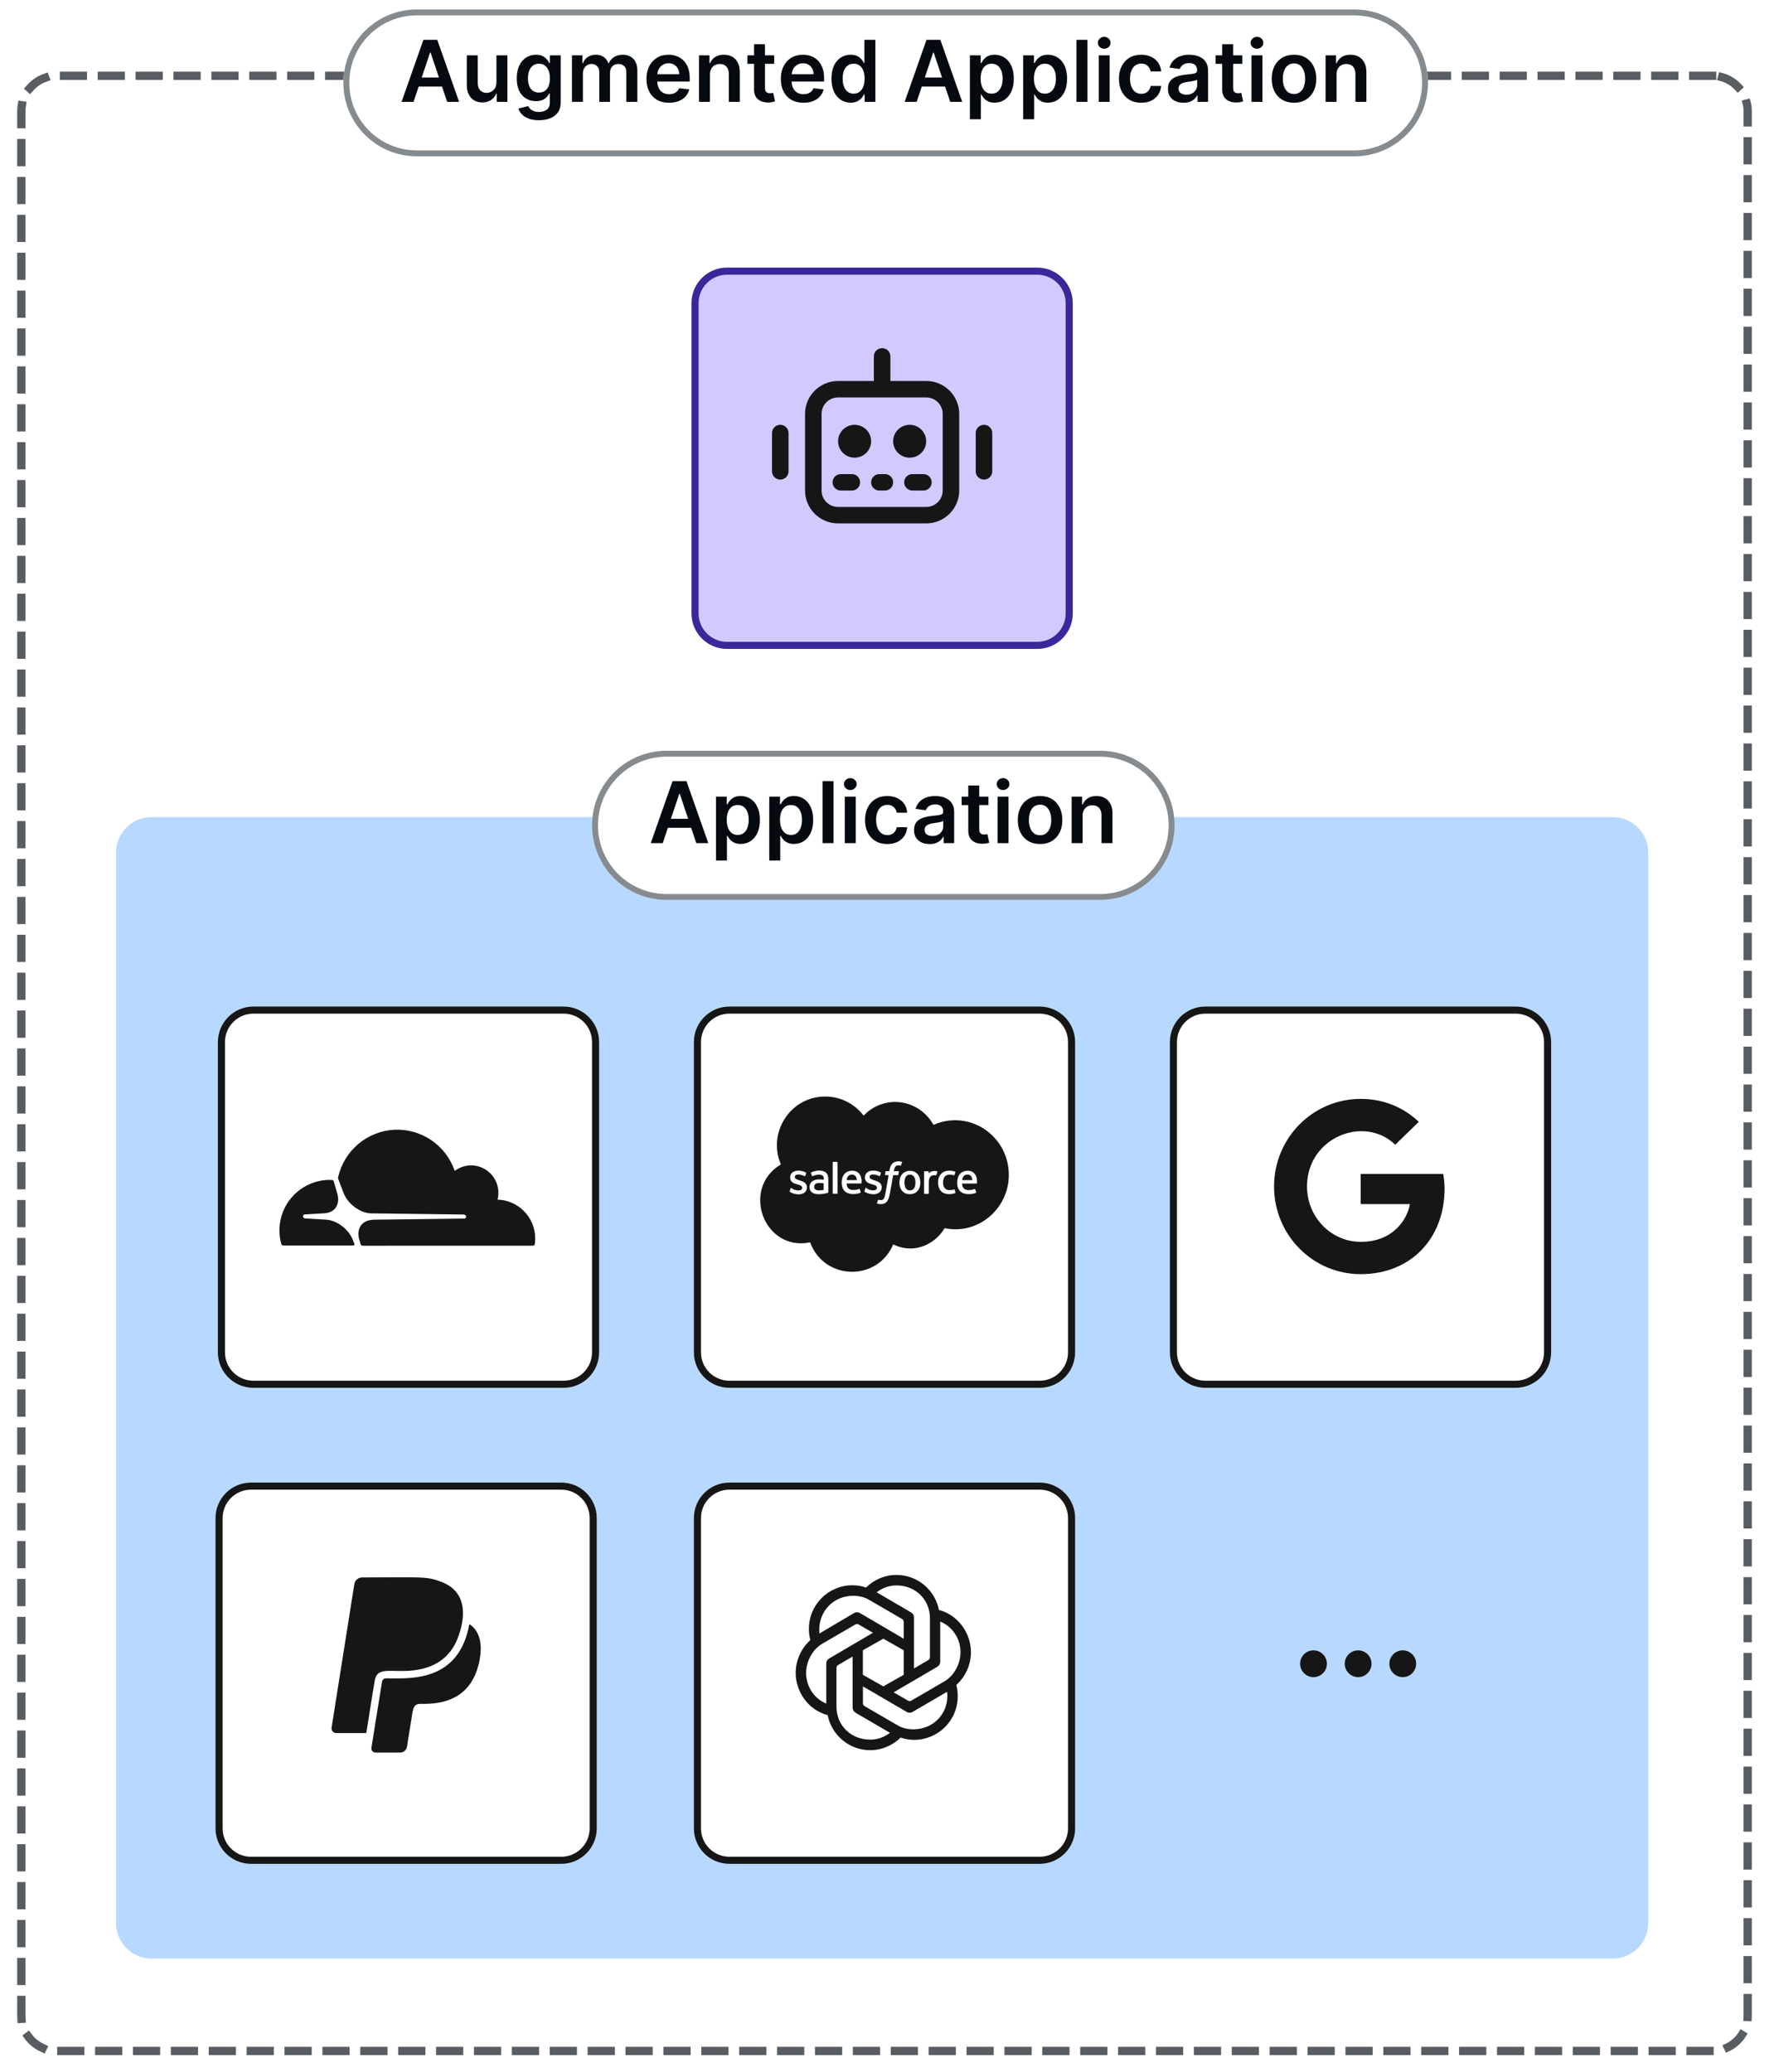
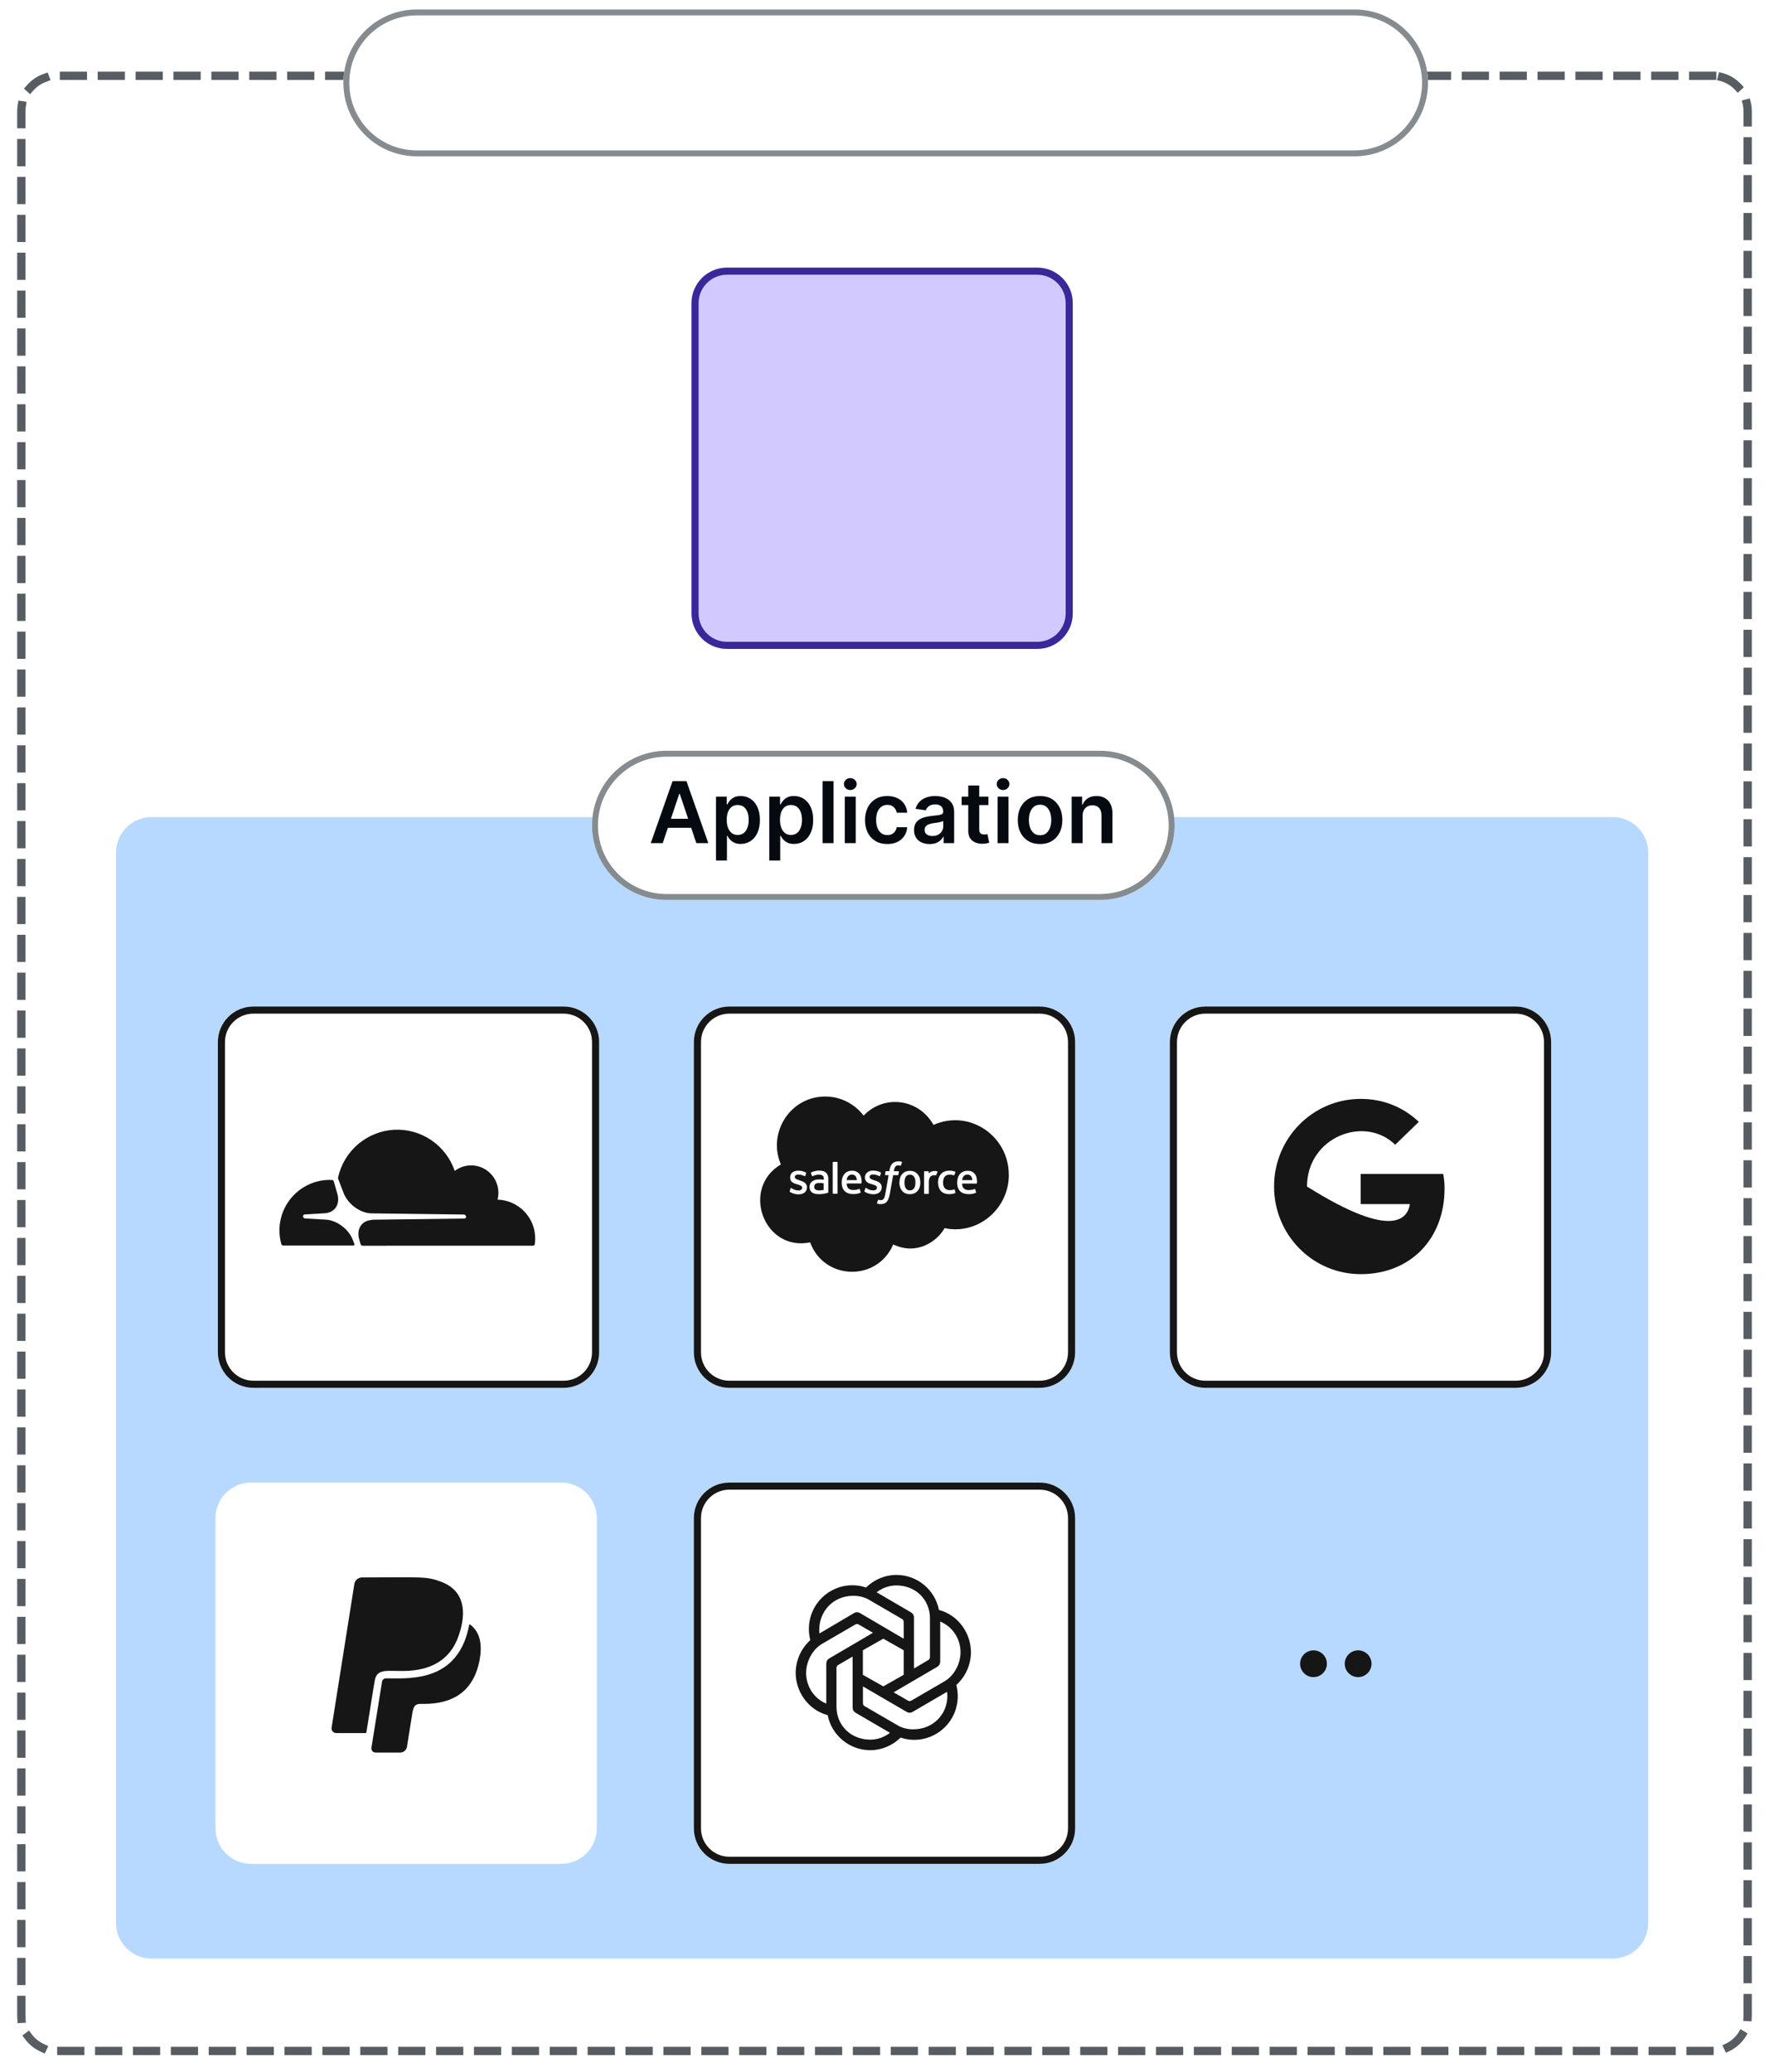
<svg xmlns="http://www.w3.org/2000/svg" width="747" height="875" viewBox="0 0 747 875" fill="none">
  <path d="M681 345H64C55.716 345 49 351.716 49 360V812C49 820.284 55.716 827 64 827H681C689.284 827 696 820.284 696 812V360C696 351.716 689.284 345 681 345Z" fill="#B8D9FF" />
  <g filter="url(#filter0_d_85_586)">
    <path d="M464.5 313H281.5C264.103 313 250 327.103 250 344.5C250 361.897 264.103 376 281.5 376H464.5C481.897 376 496 361.897 496 344.5C496 327.103 481.897 313 464.5 313Z" fill="white" />
    <path d="M464.5 314.25H281.5C264.793 314.25 251.25 327.793 251.25 344.5C251.25 361.207 264.793 374.75 281.5 374.75H464.5C481.207 374.75 494.75 361.207 494.75 344.5C494.75 327.793 481.207 314.25 464.5 314.25Z" stroke="#858B8F" stroke-width="2.5" />
  </g>
  <path d="M279.857 356H274.794L284.012 329.818H289.867L299.097 356H294.034L287.041 335.188H286.837L279.857 356ZM280.023 345.734H293.83V349.544H280.023V345.734ZM302.341 363.364V336.364H306.892V339.611H307.16C307.399 339.134 307.736 338.626 308.17 338.089C308.605 337.544 309.193 337.08 309.934 336.696C310.676 336.304 311.622 336.108 312.773 336.108C314.29 336.108 315.657 336.496 316.876 337.271C318.104 338.038 319.075 339.176 319.791 340.685C320.515 342.185 320.878 344.026 320.878 346.207C320.878 348.364 320.524 350.196 319.817 351.705C319.109 353.213 318.146 354.364 316.927 355.156C315.709 355.949 314.328 356.345 312.785 356.345C311.66 356.345 310.727 356.158 309.986 355.783C309.244 355.408 308.648 354.956 308.196 354.428C307.753 353.891 307.407 353.384 307.16 352.906H306.969V363.364H302.341ZM306.879 346.182C306.879 347.452 307.058 348.564 307.416 349.518C307.782 350.473 308.307 351.219 308.988 351.756C309.679 352.284 310.514 352.548 311.494 352.548C312.517 352.548 313.373 352.276 314.064 351.73C314.754 351.176 315.274 350.422 315.623 349.467C315.981 348.504 316.16 347.409 316.16 346.182C316.16 344.963 315.986 343.881 315.636 342.935C315.287 341.989 314.767 341.247 314.077 340.71C313.386 340.173 312.525 339.905 311.494 339.905C310.506 339.905 309.666 340.165 308.976 340.685C308.285 341.205 307.761 341.933 307.403 342.871C307.054 343.808 306.879 344.912 306.879 346.182ZM324.841 363.364V336.364H329.392V339.611H329.66C329.899 339.134 330.236 338.626 330.67 338.089C331.105 337.544 331.693 337.08 332.434 336.696C333.176 336.304 334.122 336.108 335.273 336.108C336.79 336.108 338.157 336.496 339.376 337.271C340.604 338.038 341.575 339.176 342.291 340.685C343.015 342.185 343.378 344.026 343.378 346.207C343.378 348.364 343.024 350.196 342.317 351.705C341.609 353.213 340.646 354.364 339.427 355.156C338.209 355.949 336.828 356.345 335.285 356.345C334.16 356.345 333.227 356.158 332.486 355.783C331.744 355.408 331.148 354.956 330.696 354.428C330.253 353.891 329.907 353.384 329.66 352.906H329.469V363.364H324.841ZM329.379 346.182C329.379 347.452 329.558 348.564 329.916 349.518C330.282 350.473 330.807 351.219 331.488 351.756C332.179 352.284 333.014 352.548 333.994 352.548C335.017 352.548 335.873 352.276 336.564 351.73C337.254 351.176 337.774 350.422 338.123 349.467C338.481 348.504 338.66 347.409 338.66 346.182C338.66 344.963 338.486 343.881 338.136 342.935C337.787 341.989 337.267 341.247 336.577 340.71C335.886 340.173 335.025 339.905 333.994 339.905C333.006 339.905 332.166 340.165 331.476 340.685C330.785 341.205 330.261 341.933 329.903 342.871C329.554 343.808 329.379 344.912 329.379 346.182ZM351.969 329.818V356H347.341V329.818H351.969ZM356.727 356V336.364H361.355V356H356.727ZM359.054 333.577C358.321 333.577 357.691 333.334 357.162 332.848C356.634 332.354 356.369 331.761 356.369 331.071C356.369 330.372 356.634 329.78 357.162 329.294C357.691 328.8 358.321 328.553 359.054 328.553C359.796 328.553 360.426 328.8 360.946 329.294C361.475 329.78 361.739 330.372 361.739 331.071C361.739 331.761 361.475 332.354 360.946 332.848C360.426 333.334 359.796 333.577 359.054 333.577ZM374.68 356.384C372.719 356.384 371.036 355.953 369.63 355.092C368.232 354.232 367.154 353.043 366.395 351.526C365.645 350 365.27 348.244 365.27 346.259C365.27 344.264 365.654 342.504 366.421 340.979C367.188 339.445 368.27 338.251 369.668 337.399C371.074 336.538 372.736 336.108 374.654 336.108C376.248 336.108 377.658 336.402 378.885 336.99C380.121 337.57 381.106 338.392 381.839 339.457C382.572 340.514 382.989 341.75 383.091 343.165H378.668C378.489 342.219 378.063 341.43 377.39 340.8C376.725 340.161 375.834 339.841 374.718 339.841C373.772 339.841 372.941 340.097 372.225 340.608C371.509 341.111 370.951 341.835 370.55 342.781C370.158 343.727 369.962 344.861 369.962 346.182C369.962 347.52 370.158 348.67 370.55 349.634C370.942 350.588 371.492 351.325 372.199 351.845C372.915 352.357 373.755 352.612 374.718 352.612C375.4 352.612 376.009 352.484 376.546 352.229C377.091 351.964 377.547 351.585 377.914 351.091C378.28 350.597 378.532 349.996 378.668 349.288H383.091C382.981 350.678 382.572 351.909 381.864 352.983C381.157 354.048 380.194 354.884 378.975 355.489C377.756 356.085 376.324 356.384 374.68 356.384ZM392.542 356.396C391.298 356.396 390.177 356.175 389.18 355.732C388.191 355.28 387.407 354.615 386.828 353.737C386.257 352.859 385.971 351.777 385.971 350.49C385.971 349.382 386.176 348.466 386.585 347.741C386.994 347.017 387.552 346.438 388.259 346.003C388.967 345.568 389.764 345.24 390.65 345.018C391.545 344.788 392.47 344.622 393.424 344.52C394.575 344.401 395.508 344.294 396.224 344.2C396.94 344.098 397.46 343.945 397.784 343.74C398.116 343.527 398.282 343.199 398.282 342.756V342.679C398.282 341.716 397.997 340.97 397.426 340.442C396.855 339.913 396.032 339.649 394.958 339.649C393.825 339.649 392.926 339.896 392.261 340.391C391.605 340.885 391.161 341.469 390.931 342.142L386.61 341.528C386.951 340.335 387.514 339.338 388.298 338.537C389.082 337.727 390.041 337.122 391.174 336.722C392.308 336.312 393.561 336.108 394.933 336.108C395.879 336.108 396.82 336.219 397.758 336.44C398.695 336.662 399.552 337.028 400.328 337.54C401.103 338.043 401.725 338.729 402.194 339.598C402.671 340.467 402.91 341.554 402.91 342.858V356H398.461V353.303H398.308C398.026 353.848 397.63 354.359 397.119 354.837C396.616 355.305 395.981 355.685 395.214 355.974C394.455 356.256 393.565 356.396 392.542 356.396ZM393.744 352.996C394.673 352.996 395.478 352.812 396.16 352.446C396.842 352.071 397.366 351.577 397.732 350.963C398.107 350.349 398.295 349.68 398.295 348.956V346.642C398.15 346.761 397.903 346.872 397.553 346.974C397.213 347.077 396.829 347.166 396.403 347.243C395.977 347.32 395.555 347.388 395.137 347.447C394.72 347.507 394.357 347.558 394.051 347.601C393.36 347.695 392.742 347.848 392.197 348.061C391.651 348.274 391.221 348.572 390.906 348.956C390.59 349.331 390.433 349.817 390.433 350.413C390.433 351.266 390.744 351.909 391.366 352.344C391.988 352.778 392.781 352.996 393.744 352.996ZM417.369 336.364V339.943H406.08V336.364H417.369ZM408.867 331.659H413.495V350.094C413.495 350.716 413.589 351.193 413.776 351.526C413.972 351.849 414.228 352.071 414.544 352.19C414.859 352.31 415.208 352.369 415.592 352.369C415.882 352.369 416.146 352.348 416.384 352.305C416.632 352.263 416.819 352.224 416.947 352.19L417.727 355.808C417.48 355.893 417.126 355.987 416.666 356.089C416.214 356.192 415.66 356.251 415.004 356.268C413.845 356.303 412.801 356.128 411.872 355.744C410.943 355.352 410.205 354.747 409.66 353.929C409.123 353.111 408.859 352.088 408.867 350.861V331.659ZM421.239 356V336.364H425.867V356H421.239ZM423.566 333.577C422.833 333.577 422.202 333.334 421.674 332.848C421.145 332.354 420.881 331.761 420.881 331.071C420.881 330.372 421.145 329.78 421.674 329.294C422.202 328.8 422.833 328.553 423.566 328.553C424.307 328.553 424.938 328.8 425.458 329.294C425.986 329.78 426.251 330.372 426.251 331.071C426.251 331.761 425.986 332.354 425.458 332.848C424.938 333.334 424.307 333.577 423.566 333.577ZM439.191 356.384C437.274 356.384 435.612 355.962 434.205 355.118C432.799 354.274 431.708 353.094 430.933 351.577C430.166 350.06 429.782 348.287 429.782 346.259C429.782 344.23 430.166 342.453 430.933 340.928C431.708 339.402 432.799 338.217 434.205 337.374C435.612 336.53 437.274 336.108 439.191 336.108C441.109 336.108 442.771 336.53 444.177 337.374C445.583 338.217 446.67 339.402 447.437 340.928C448.213 342.453 448.6 344.23 448.6 346.259C448.6 348.287 448.213 350.06 447.437 351.577C446.67 353.094 445.583 354.274 444.177 355.118C442.771 355.962 441.109 356.384 439.191 356.384ZM439.217 352.676C440.257 352.676 441.126 352.391 441.825 351.82C442.524 351.24 443.044 350.464 443.384 349.493C443.734 348.521 443.909 347.439 443.909 346.246C443.909 345.044 443.734 343.957 443.384 342.986C443.044 342.006 442.524 341.226 441.825 340.646C441.126 340.067 440.257 339.777 439.217 339.777C438.151 339.777 437.265 340.067 436.558 340.646C435.859 341.226 435.335 342.006 434.985 342.986C434.644 343.957 434.474 345.044 434.474 346.246C434.474 347.439 434.644 348.521 434.985 349.493C435.335 350.464 435.859 351.24 436.558 351.82C437.265 352.391 438.151 352.676 439.217 352.676ZM457.156 344.494V356H452.528V336.364H456.952V339.7H457.182C457.633 338.601 458.354 337.727 459.342 337.08C460.339 336.432 461.571 336.108 463.037 336.108C464.392 336.108 465.572 336.398 466.578 336.977C467.592 337.557 468.376 338.396 468.93 339.496C469.493 340.595 469.77 341.929 469.761 343.497V356H465.133V344.213C465.133 342.901 464.792 341.874 464.111 341.132C463.437 340.391 462.504 340.02 461.311 340.02C460.501 340.02 459.781 340.199 459.15 340.557C458.528 340.906 458.038 341.413 457.68 342.078C457.331 342.743 457.156 343.548 457.156 344.494Z" fill="#040A10" />
  <g filter="url(#filter1_d_85_586)">
    <path d="M237 622H106C97.716 622 91 628.716 91 637V768C91 776.284 97.716 783 106 783H237C245.284 783 252 776.284 252 768V637C252 628.716 245.284 622 237 622Z" fill="white" />
-     <path d="M237 623.5H106C98.544 623.5 92.5 629.544 92.5 637V768C92.5 775.456 98.544 781.5 106 781.5H237C244.456 781.5 250.5 775.456 250.5 768V637C250.5 629.544 244.456 623.5 237 623.5Z" stroke="#161616" stroke-width="3" />
  </g>
  <path d="M158.266 709.503C157.691 712.636 155.41 727.24 154.737 731.368C154.688 731.662 154.573 731.776 154.245 731.776H142.003C140.756 731.776 139.854 730.699 140.018 729.508L149.634 668.823C149.88 667.256 151.291 666.065 152.916 666.065C177.908 666.065 180.009 665.462 186.392 667.926C196.255 671.727 197.157 680.898 193.613 690.819C190.085 701.034 181.715 705.423 170.622 705.554C163.5 705.668 159.217 704.411 158.266 709.503ZM198.585 686.022C198.29 685.81 198.175 685.728 198.093 686.234C197.764 688.094 197.256 689.905 196.649 691.716C190.101 710.286 171.952 708.67 163.09 708.67C162.089 708.67 161.433 709.209 161.301 710.204C157.593 733.114 156.854 737.895 156.854 737.895C156.69 739.054 157.429 740 158.594 740H169.014C170.425 740 171.591 738.972 171.869 737.569C171.984 736.688 171.689 738.564 174.233 722.671C174.987 719.081 176.579 719.456 179.041 719.456C190.692 719.456 199.783 714.757 202.491 701.132C203.557 695.453 203.245 689.481 198.585 686.022Z" fill="#161616" />
  <g filter="url(#filter2_d_85_586)">
    <path d="M439 421H308C299.716 421 293 427.716 293 436V567C293 575.284 299.716 582 308 582H439C447.284 582 454 575.284 454 567V436C454 427.716 447.284 421 439 421Z" fill="white" />
    <path d="M439 422.5H308C300.544 422.5 294.5 428.544 294.5 436V567C294.5 574.456 300.544 580.5 308 580.5H439C446.456 580.5 452.5 574.456 452.5 567V436C452.5 428.544 446.456 422.5 439 422.5Z" stroke="#161616" stroke-width="3" />
  </g>
  <path d="M361.837 498.294H357.506C357.621 497.435 358.048 495.965 359.737 495.965C360.853 495.965 361.706 496.593 361.821 498.294H361.837ZM384.247 496.014C384.165 496.014 381.934 495.717 381.934 499.318C381.934 502.918 384.165 502.621 384.247 502.621C386.38 502.621 386.561 500.391 386.561 499.318C386.561 495.717 384.313 496.014 384.247 496.014ZM344.349 499.929C344.168 500.077 344.021 500.259 343.939 500.457C343.857 500.655 343.807 500.903 343.824 501.118C343.824 501.91 344.168 502.125 344.365 502.274C345.136 502.885 346.842 502.621 347.794 502.439V499.648C346.924 499.466 345.054 499.318 344.365 499.912L344.349 499.929ZM426 496.047C426 510.515 412.875 521.547 398.865 518.575C395.846 524.025 387.266 530.268 377.177 525.445C370.417 541.3 347.991 540.672 342.101 524.586C322.464 528.533 312.768 501.729 329.748 491.671C324.038 478.558 333.455 463 348.499 463C351.633 463 354.717 463.727 357.523 465.13C360.328 466.534 362.772 468.549 364.675 471.043C368.071 467.509 372.78 465.296 377.98 465.296C384.92 465.296 390.941 469.177 394.189 474.974C409.414 468.252 425.984 479.631 425.984 496.031L426 496.047ZM340.756 501.299C340.756 499.351 338.836 498.789 337.819 498.459C336.95 498.112 335.621 497.881 335.621 496.989C335.621 495.42 338.41 495.882 339.755 496.642C339.755 496.642 339.952 496.758 340.018 496.559C340.05 496.444 340.411 495.469 340.444 495.354C340.461 495.304 340.461 495.255 340.428 495.222C340.395 495.189 340.362 495.139 340.329 495.123C338.311 493.867 333.652 493.719 333.652 497.22C333.652 499.285 335.539 499.763 336.589 500.061C337.36 500.325 338.754 500.556 338.754 501.498C338.754 502.158 338.18 502.67 337.245 502.67C336.113 502.67 335.03 502.307 334.128 501.63C334.046 501.597 333.898 501.514 333.865 501.745L333.472 502.984C333.39 503.133 333.505 503.182 333.505 503.215C333.8 503.446 335.194 504.305 337.245 504.305C339.411 504.305 340.756 503.133 340.756 501.316V501.299ZM346.006 494.264C344.349 494.264 342.938 494.792 342.495 495.123C342.478 495.139 342.462 495.156 342.446 495.172C342.429 495.189 342.429 495.205 342.429 495.238C342.429 495.271 342.429 495.288 342.429 495.304C342.429 495.321 342.446 495.354 342.462 495.37L342.889 496.543C342.905 496.576 342.921 496.626 342.971 496.642C343.02 496.659 343.053 496.675 343.086 496.659C343.184 496.659 344.201 495.998 345.858 495.998C346.514 495.998 347.023 496.114 347.367 496.394C347.958 496.857 347.876 497.765 347.876 498.145C347.088 498.095 344.742 497.583 343.053 498.773C342.675 499.037 342.347 499.4 342.15 499.813C341.954 500.226 341.839 500.705 341.855 501.167C341.855 502.142 342.101 502.885 342.938 503.546C344.939 504.9 348.893 503.876 349.188 503.777C349.451 503.727 349.763 503.661 349.763 503.463V497.864C349.763 497.104 349.812 494.297 346.022 494.297V494.313L346.006 494.264ZM353.651 490.796C353.651 490.763 353.651 490.746 353.634 490.713C353.618 490.68 353.618 490.663 353.585 490.647C353.552 490.63 353.552 490.614 353.52 490.597C353.487 490.581 353.47 490.581 353.438 490.581H351.83C351.797 490.581 351.781 490.581 351.748 490.597C351.715 490.614 351.699 490.614 351.682 490.647C351.666 490.68 351.649 490.68 351.633 490.713C351.616 490.746 351.616 490.763 351.616 490.796V503.843C351.616 503.876 351.616 503.892 351.633 503.925C351.649 503.958 351.649 503.975 351.682 503.991C351.715 504.008 351.715 504.024 351.748 504.041C351.781 504.058 351.797 504.058 351.83 504.058H353.454C353.487 504.058 353.503 504.058 353.536 504.041C353.569 504.024 353.585 504.024 353.602 503.991C353.618 503.958 353.634 503.958 353.651 503.925C353.667 503.892 353.667 503.876 353.667 503.843L353.651 490.796ZM362.789 495.569C362.444 495.189 361.673 494.33 359.901 494.33C359.327 494.33 357.572 494.363 356.505 495.8C355.455 497.055 355.423 498.789 355.423 499.334C355.423 499.846 355.455 501.696 356.587 502.835C357.014 503.314 358.08 504.19 360.328 504.19C362.1 504.19 363.035 503.81 363.379 503.562C363.461 503.529 363.494 503.446 363.412 503.248L363.035 502.125C363.018 502.076 362.986 502.043 362.936 502.026C362.887 502.01 362.854 501.993 362.805 502.01C362.379 502.158 361.772 502.472 360.295 502.472C357.441 502.472 357.539 500.044 357.523 499.714H363.625C363.675 499.714 363.707 499.697 363.74 499.664C363.773 499.631 363.806 499.598 363.806 499.549C363.757 499.549 364.15 497.121 362.805 495.552L362.789 495.569ZM368.81 504.272C370.975 504.272 372.32 503.1 372.32 501.283C372.32 499.334 370.401 498.773 369.384 498.442C368.711 498.161 367.186 497.881 367.186 496.972C367.186 496.345 367.727 495.915 368.58 495.915C369.532 495.932 370.467 496.18 371.32 496.609C371.32 496.609 371.517 496.725 371.582 496.526C371.615 496.411 371.976 495.436 372.009 495.321C372.025 495.271 372.025 495.222 371.992 495.189C371.96 495.156 371.927 495.106 371.894 495.09C370.598 494.28 369.154 494.28 368.58 494.28C366.611 494.28 365.217 495.486 365.217 497.187C365.217 499.251 367.103 499.73 368.153 500.028C369.154 500.358 370.319 500.573 370.319 501.465C370.319 502.125 369.745 502.637 368.81 502.637C367.678 502.637 366.595 502.274 365.693 501.58C365.676 501.564 365.643 501.547 365.611 501.547C365.578 501.547 365.545 501.547 365.529 501.564C365.512 501.58 365.479 501.597 365.463 501.613C365.446 501.63 365.43 501.663 365.43 501.696L365.053 502.934C364.971 503.083 365.086 503.133 365.086 503.166C365.364 503.397 366.775 504.256 368.826 504.256L368.81 504.272ZM379.588 494.726C379.588 494.611 379.555 494.528 379.391 494.528H377.455C377.455 494.512 377.603 493.058 378.194 492.464C378.883 491.77 380.13 492.199 380.162 492.199C380.359 492.282 380.392 492.199 380.425 492.117L380.884 490.829C380.999 490.68 380.884 490.63 380.851 490.597C380.015 490.267 377.997 490.118 376.832 491.291C375.93 492.199 375.684 493.587 375.52 494.512H374.125C374.076 494.512 374.027 494.545 373.994 494.578C373.961 494.611 373.945 494.66 373.928 494.71L373.699 495.998C373.699 496.114 373.731 496.196 373.895 496.196H375.241C373.846 504.107 373.813 504.487 373.551 505.362C373.37 505.957 373.01 506.502 372.583 506.65C372.567 506.65 371.943 506.931 371.008 506.617C371.008 506.617 370.86 506.535 370.778 506.733C370.746 506.849 370.352 507.856 370.319 507.972C370.286 508.087 370.319 508.203 370.401 508.203C371.238 508.533 372.534 508.5 373.338 508.203C374.371 507.823 374.929 506.898 375.224 506.072C375.684 504.801 375.684 504.454 377.16 496.213H379.162C379.211 496.213 379.26 496.18 379.293 496.147C379.326 496.114 379.342 496.064 379.359 496.014L379.588 494.726ZM388.349 497.369C388.25 497.088 387.512 494.379 384.215 494.379C381.721 494.379 380.441 496.031 380.08 497.369C379.916 497.864 379.555 499.681 380.08 501.25C380.097 501.299 380.802 504.239 384.215 504.239C386.675 504.239 387.972 502.654 388.349 501.25C388.874 499.664 388.513 497.864 388.349 497.369ZM395.797 494.611C394.977 494.33 393.074 494.297 392.171 495.502V494.759C392.171 494.726 392.171 494.71 392.155 494.677C392.139 494.644 392.139 494.627 392.106 494.611C392.073 494.594 392.073 494.578 392.04 494.561C392.007 494.545 391.991 494.545 391.958 494.545H390.416C390.383 494.545 390.367 494.545 390.334 494.561C390.301 494.578 390.285 494.578 390.268 494.611C390.252 494.644 390.236 494.644 390.219 494.677C390.203 494.71 390.203 494.726 390.203 494.759V503.892C390.203 503.925 390.203 503.942 390.219 503.975C390.236 504.008 390.236 504.024 390.268 504.041C390.301 504.058 390.301 504.074 390.334 504.091C390.367 504.107 390.383 504.107 390.416 504.107H391.991C392.024 504.107 392.04 504.107 392.073 504.091C392.106 504.074 392.122 504.074 392.139 504.041C392.155 504.008 392.171 504.008 392.188 503.975C392.204 503.942 392.204 503.925 392.204 503.892V499.301C392.204 498.822 392.221 497.418 392.942 496.807C393.746 495.998 394.911 496.246 395.141 496.295C395.19 496.295 395.239 496.279 395.272 496.246C395.305 496.213 395.338 496.18 395.371 496.13C395.567 495.701 395.731 495.255 395.879 494.809C395.896 494.759 395.896 494.726 395.879 494.677C395.863 494.627 395.83 494.594 395.797 494.578V494.611ZM403.475 503.546L403.13 502.34C403.048 502.142 402.901 502.224 402.901 502.224C402.212 502.522 401.244 502.538 401.047 502.538C400.292 502.538 398.225 502.356 398.225 499.268C398.225 498.244 398.52 495.998 400.932 495.998C401.572 495.981 402.212 496.081 402.819 496.262C402.819 496.262 402.966 496.345 403.016 496.147C403.163 495.717 403.278 495.403 403.442 494.908C403.475 494.759 403.36 494.71 403.327 494.71C401.424 494.066 399.669 494.297 398.767 494.71C398.504 494.825 396.109 495.783 396.109 499.251C396.109 499.73 396.01 504.223 400.85 504.223C401.72 504.223 402.589 504.058 403.393 503.76C403.426 503.727 403.459 503.694 403.475 503.661C403.491 503.628 403.491 503.579 403.475 503.529V503.546ZM412.318 497.022C412.186 496.526 411.432 494.346 408.659 494.346C406.034 494.346 404.804 496.014 404.459 497.418C404.262 498.046 404.18 498.706 404.18 499.367C404.18 503.645 407.265 504.223 409.086 504.223C410.858 504.223 411.793 503.843 412.137 503.595C412.219 503.562 412.252 503.479 412.17 503.281L411.776 502.158C411.76 502.109 411.727 502.076 411.678 502.059C411.629 502.043 411.579 502.026 411.547 502.043C411.12 502.191 410.513 502.505 409.036 502.505C406.182 502.505 406.264 500.077 406.264 499.747H412.367C412.416 499.747 412.449 499.73 412.482 499.697C412.514 499.664 412.547 499.631 412.547 499.582C412.514 499.582 412.695 498.409 412.318 497.022ZM408.495 495.965C406.805 495.965 406.362 497.451 406.264 498.294H410.595C410.447 496.328 409.348 495.965 408.512 495.965H408.495Z" fill="#161616" />
  <g filter="url(#filter3_d_85_586)">
    <path d="M238 421H107C98.716 421 92 427.716 92 436V567C92 575.284 98.716 582 107 582H238C246.284 582 253 575.284 253 567V436C253 427.716 246.284 421 238 421Z" fill="white" />
    <path d="M238 422.5H107C99.544 422.5 93.5 428.544 93.5 436V567C93.5 574.456 99.544 580.5 107 580.5H238C245.456 580.5 251.5 574.456 251.5 567V436C251.5 428.544 245.456 422.5 238 422.5Z" stroke="#161616" stroke-width="3" />
  </g>
  <path d="M157.122 515.018L196.076 514.525C196.194 514.525 196.312 514.491 196.414 514.44C196.515 514.389 196.616 514.304 196.684 514.202C196.751 514.1 196.802 513.981 196.802 513.862C196.802 513.743 196.802 513.624 196.768 513.505C196.7 513.317 196.582 513.147 196.414 513.028C196.245 512.909 196.059 512.824 195.857 512.824L156.549 512.331C151.89 512.11 146.844 508.319 145.072 503.695L142.827 497.83C142.759 497.677 142.743 497.507 142.743 497.337C142.743 497.252 142.759 497.15 142.776 497.065C144.025 491.591 146.996 486.677 151.266 483.073C155.536 479.469 160.835 477.344 166.405 477.038C171.975 476.732 177.477 478.279 182.101 481.407C186.726 484.535 190.203 489.109 192.025 494.413C193.932 492.968 196.228 492.152 198.608 492.084C200.987 492.016 203.333 492.679 205.325 494.022C207.316 495.365 208.835 497.269 209.696 499.513C210.557 501.757 210.692 504.205 210.101 506.534C218.928 506.789 226 514.032 226 522.94C226 523.739 225.949 524.521 225.831 525.32C225.797 525.507 225.713 525.677 225.578 525.796C225.443 525.915 225.257 525.983 225.089 525.983L153.173 526H153.156C152.954 526 152.768 525.932 152.599 525.813C152.43 525.694 152.329 525.524 152.262 525.32L151.705 523.399C151.046 521.121 151.3 519.013 152.397 517.466C153.409 516.038 155.114 515.205 157.156 515.103L157.122 515.018ZM139.249 498.221C139.603 498.221 139.975 498.238 140.329 498.255C140.464 498.272 140.582 498.306 140.684 498.391C140.785 498.476 140.852 498.578 140.903 498.697L142.439 504.001C143.097 506.279 142.844 508.387 141.747 509.934C140.734 511.362 139.03 512.195 136.987 512.297L128.684 512.79C128.565 512.79 128.447 512.824 128.346 512.875C128.245 512.926 128.16 513.011 128.093 513.113C128.025 513.215 127.975 513.334 127.958 513.454C127.941 513.573 127.958 513.709 127.992 513.811C128.059 513.998 128.177 514.168 128.346 514.287C128.515 514.406 128.7 514.491 128.903 514.491L137.527 514.984C142.219 515.205 147.266 518.996 149.021 523.62L149.646 525.252C149.679 525.32 149.679 525.388 149.679 525.473C149.679 525.558 149.646 525.609 149.612 525.677C149.578 525.745 149.511 525.796 149.46 525.83C149.409 525.864 149.325 525.881 149.257 525.881H149.241H119.553C119.384 525.881 119.215 525.83 119.08 525.728C118.945 525.626 118.844 525.473 118.793 525.32C118.27 523.433 118 521.495 118 519.54C118 507.758 127.536 498.204 139.283 498.204L139.249 498.221Z" fill="#161616" />
  <g filter="url(#filter4_d_85_586)">
    <path d="M439 622H308C299.716 622 293 628.716 293 637V768C293 776.284 299.716 783 308 783H439C447.284 783 454 776.284 454 768V637C454 628.716 447.284 622 439 622Z" fill="white" />
    <path d="M439 623.5H308C300.544 623.5 294.5 629.544 294.5 637V768C294.5 775.456 300.544 781.5 308 781.5H439C446.456 781.5 452.5 775.456 452.5 768V637C452.5 629.544 446.456 623.5 439 623.5Z" stroke="#161616" stroke-width="3" />
  </g>
  <path d="M381.618 691.941V684.916C381.618 684.324 381.403 683.876 380.887 683.587L366.875 675.45C364.97 674.337 362.692 673.816 360.342 673.816C351.545 673.816 345.957 680.696 345.957 688.024C345.957 688.544 345.957 689.137 346.029 689.729L360.571 681.144C361.445 680.624 362.333 680.624 363.207 681.144L381.618 691.941ZM348.909 719.315V702.52C348.909 701.48 349.353 700.743 350.227 700.222L368.637 689.426L362.62 685.943C362.104 685.654 361.66 685.654 361.159 685.943L347.147 694.094C343.106 696.464 340.398 701.494 340.398 706.379C340.398 712.002 343.694 717.19 348.909 719.329V719.315ZM385.945 704.515L391.962 700.959C392.478 700.67 392.693 700.222 392.693 699.63V683.355C392.693 675.435 386.675 669.437 378.537 669.437C375.457 669.437 372.592 670.478 370.17 672.328L384.627 680.768C385.5 681.289 385.945 682.026 385.945 683.066V704.529V704.515ZM372.993 712.059L381.618 707.174V696.811L372.993 691.926L364.368 696.811V707.174L372.993 712.059ZM367.448 734.563C370.529 734.563 373.394 733.522 375.815 731.672L361.359 723.232C360.485 722.711 360.041 721.974 360.041 720.934V699.471L353.952 703.026C353.436 703.315 353.221 703.763 353.221 704.356V720.63C353.221 728.55 359.31 734.548 367.448 734.548V734.563ZM384.856 718.057L398.853 709.92C402.894 707.55 405.602 702.52 405.602 697.635C405.602 691.941 402.22 686.824 397.02 684.685V701.552C397.02 702.593 396.575 703.33 395.701 703.85L377.363 714.574L383.38 718.057C383.896 718.346 384.34 718.346 384.841 718.057H384.856ZM385.658 730.198C393.954 730.198 400.043 723.911 400.043 716.135C400.043 715.543 399.971 714.95 399.899 714.357L385.443 722.798C384.569 723.318 383.681 723.318 382.807 722.798L364.397 712.074V719.098C364.397 719.691 364.611 720.139 365.127 720.428L379.139 728.565C381.045 729.678 383.323 730.198 385.672 730.198H385.658ZM367.463 739C358.58 739 351.173 732.641 349.496 724.2C341.287 722.046 336 714.285 336 706.365C336 701.191 338.206 696.146 342.161 692.533C341.788 690.972 341.573 689.426 341.573 687.865C341.573 677.285 350.084 669.365 359.912 669.365C361.889 669.365 363.795 669.654 365.7 670.333C368.996 667.081 373.552 665 378.537 665C387.42 665 394.827 671.359 396.504 679.8C404.713 681.939 410 689.715 410 697.635C410 702.809 407.794 707.854 403.839 711.467C404.212 713.028 404.427 714.574 404.427 716.135C404.427 726.715 395.916 734.635 386.088 734.635C384.111 734.635 382.205 734.346 380.3 733.667C377.004 736.919 372.448 739 367.463 739Z" fill="#161616" />
  <g filter="url(#filter5_d_85_586)">
    <path d="M640 421H509C500.716 421 494 427.716 494 436V567C494 575.284 500.716 582 509 582H640C648.284 582 655 575.284 655 567V436C655 427.716 648.284 421 640 421Z" fill="white" />
    <path d="M640 422.5H509C501.544 422.5 495.5 428.544 495.5 436V567C495.5 574.456 501.544 580.5 509 580.5H640C647.456 580.5 653.5 574.456 653.5 567V436C653.5 428.544 647.456 422.5 640 422.5Z" stroke="#161616" stroke-width="3" />
  </g>
-   <path d="M610 501.865C610 522.976 595.703 538 574.59 538C554.348 538 538 521.469 538 501C538 480.531 554.348 464 574.59 464C584.446 464 592.738 467.655 599.126 473.683L589.167 483.365C576.139 470.654 551.913 480.202 551.913 501C551.913 513.905 562.108 524.364 574.59 524.364C589.079 524.364 594.508 513.86 595.364 508.415H574.59V495.689H609.425C609.764 497.583 610 499.404 610 501.865Z" fill="#161616" />
+   <path d="M610 501.865C610 522.976 595.703 538 574.59 538C554.348 538 538 521.469 538 501C538 480.531 554.348 464 574.59 464C584.446 464 592.738 467.655 599.126 473.683L589.167 483.365C576.139 470.654 551.913 480.202 551.913 501C589.079 524.364 594.508 513.86 595.364 508.415H574.59V495.689H609.425C609.764 497.583 610 499.404 610 501.865Z" fill="#161616" />
  <path d="M554.654 708.154C557.777 708.154 560.308 705.623 560.308 702.5C560.308 699.378 557.777 696.846 554.654 696.846C551.531 696.846 549 699.378 549 702.5C549 705.623 551.531 708.154 554.654 708.154Z" fill="#161616" />
  <path d="M573.5 708.154C576.623 708.154 579.154 705.623 579.154 702.5C579.154 699.378 576.623 696.846 573.5 696.846C570.377 696.846 567.846 699.378 567.846 702.5C567.846 705.623 570.377 708.154 573.5 708.154Z" fill="#161616" />
-   <path d="M592.346 708.154C595.469 708.154 598 705.623 598 702.5C598 699.378 595.469 696.846 592.346 696.846C589.223 696.846 586.692 699.378 586.692 702.5C586.692 705.623 589.223 708.154 592.346 708.154Z" fill="#161616" />
  <path d="M723 32H24C15.716 32 9 38.716 9 47V851C9 859.284 15.716 866 24 866H723C731.284 866 738 859.284 738 851V47C738 38.716 731.284 32 723 32Z" stroke="#575D62" stroke-width="3.5" stroke-linecap="square" stroke-dasharray="8 8" />
  <g filter="url(#filter6_d_85_586)">
    <path d="M572 0H176C158.879 0 145 13.879 145 31C145 48.121 158.879 62 176 62H572C589.121 62 603 48.121 603 31C603 13.879 589.121 0 572 0Z" fill="white" />
    <path d="M572 1.25H176C159.57 1.25 146.25 14.569 146.25 31C146.25 47.431 159.57 60.75 176 60.75H572C588.43 60.75 601.75 47.431 601.75 31C601.75 14.569 588.43 1.25 572 1.25Z" stroke="#858B8F" stroke-width="2.5" />
  </g>
-   <path d="M174.632 43H169.57L178.787 16.818H184.642L193.872 43H188.81L181.817 22.188H181.612L174.632 43ZM174.798 32.734H188.605V36.544H174.798V32.734ZM209.632 34.742V23.364H214.26V43H209.772V39.51H209.568C209.125 40.609 208.396 41.508 207.382 42.207C206.376 42.906 205.136 43.256 203.662 43.256C202.375 43.256 201.237 42.97 200.248 42.399C199.268 41.82 198.501 40.98 197.947 39.881C197.393 38.773 197.116 37.435 197.116 35.867V23.364H201.744V35.151C201.744 36.395 202.085 37.383 202.767 38.117C203.449 38.849 204.343 39.216 205.451 39.216C206.133 39.216 206.794 39.05 207.433 38.717C208.072 38.385 208.596 37.891 209.005 37.234C209.423 36.57 209.632 35.739 209.632 34.742ZM227.558 50.773C225.896 50.773 224.469 50.547 223.276 50.095C222.082 49.652 221.124 49.055 220.399 48.305C219.675 47.555 219.172 46.724 218.891 45.812L223.058 44.803C223.246 45.186 223.518 45.565 223.876 45.94C224.234 46.324 224.716 46.639 225.321 46.886C225.935 47.142 226.706 47.27 227.635 47.27C228.947 47.27 230.034 46.95 230.895 46.311C231.756 45.68 232.186 44.641 232.186 43.192V39.472H231.956C231.717 39.949 231.368 40.439 230.908 40.942C230.456 41.445 229.855 41.867 229.105 42.207C228.364 42.548 227.43 42.719 226.305 42.719C224.797 42.719 223.429 42.365 222.202 41.658C220.983 40.942 220.011 39.876 219.287 38.462C218.571 37.038 218.213 35.257 218.213 33.118C218.213 30.962 218.571 29.142 219.287 27.659C220.011 26.168 220.987 25.038 222.214 24.271C223.442 23.496 224.81 23.108 226.318 23.108C227.469 23.108 228.415 23.304 229.156 23.696C229.906 24.079 230.503 24.544 230.946 25.09C231.389 25.626 231.726 26.134 231.956 26.611H232.212V23.364H236.776V43.32C236.776 44.999 236.375 46.388 235.574 47.487C234.773 48.587 233.678 49.409 232.288 49.955C230.899 50.5 229.322 50.773 227.558 50.773ZM227.597 39.088C228.577 39.088 229.412 38.849 230.102 38.372C230.793 37.895 231.317 37.209 231.675 36.314C232.033 35.419 232.212 34.345 232.212 33.092C232.212 31.857 232.033 30.774 231.675 29.845C231.325 28.916 230.805 28.196 230.115 27.685C229.433 27.165 228.594 26.905 227.597 26.905C226.565 26.905 225.705 27.173 225.014 27.71C224.324 28.247 223.804 28.984 223.455 29.922C223.105 30.851 222.93 31.908 222.93 33.092C222.93 34.294 223.105 35.347 223.455 36.25C223.813 37.145 224.337 37.844 225.027 38.347C225.726 38.841 226.582 39.088 227.597 39.088ZM241.518 43V23.364H245.942V26.7H246.172C246.581 25.575 247.259 24.697 248.205 24.067C249.151 23.428 250.28 23.108 251.592 23.108C252.922 23.108 254.043 23.432 254.955 24.079C255.875 24.719 256.523 25.592 256.898 26.7H257.102C257.537 25.609 258.27 24.74 259.301 24.092C260.341 23.436 261.572 23.108 262.996 23.108C264.803 23.108 266.277 23.679 267.419 24.821C268.561 25.963 269.132 27.629 269.132 29.82V43H264.491V30.535C264.491 29.317 264.168 28.426 263.52 27.864C262.872 27.293 262.08 27.007 261.142 27.007C260.026 27.007 259.152 27.357 258.521 28.055C257.899 28.746 257.588 29.645 257.588 30.753V43H253.05V30.344C253.05 29.329 252.743 28.52 252.129 27.915C251.524 27.31 250.732 27.007 249.751 27.007C249.087 27.007 248.482 27.178 247.936 27.518C247.391 27.851 246.956 28.324 246.632 28.938C246.308 29.543 246.146 30.25 246.146 31.06V43H241.518ZM282.52 43.383C280.551 43.383 278.851 42.974 277.419 42.156C275.996 41.33 274.901 40.162 274.134 38.653C273.367 37.136 272.983 35.351 272.983 33.297C272.983 31.277 273.367 29.504 274.134 27.979C274.909 26.445 275.992 25.251 277.381 24.399C278.77 23.538 280.402 23.108 282.277 23.108C283.488 23.108 284.63 23.304 285.703 23.696C286.786 24.079 287.74 24.676 288.567 25.486C289.402 26.296 290.059 27.327 290.536 28.579C291.013 29.824 291.252 31.307 291.252 33.028V34.447H275.157V31.328H286.816C286.807 30.442 286.615 29.653 286.24 28.963C285.865 28.264 285.341 27.715 284.668 27.314C284.003 26.913 283.228 26.713 282.341 26.713C281.395 26.713 280.564 26.943 279.848 27.403C279.132 27.855 278.574 28.452 278.174 29.193C277.782 29.926 277.581 30.732 277.573 31.609V34.332C277.573 35.474 277.782 36.455 278.199 37.273C278.617 38.082 279.201 38.705 279.951 39.139C280.701 39.565 281.578 39.778 282.584 39.778C283.257 39.778 283.867 39.685 284.412 39.497C284.958 39.301 285.431 39.016 285.831 38.641C286.232 38.266 286.534 37.801 286.739 37.247L291.06 37.733C290.787 38.875 290.267 39.872 289.5 40.724C288.742 41.568 287.77 42.224 286.586 42.693C285.401 43.153 284.046 43.383 282.52 43.383ZM299.795 31.494V43H295.167V23.364H299.59V26.7H299.82C300.272 25.601 300.992 24.727 301.981 24.079C302.978 23.432 304.21 23.108 305.675 23.108C307.031 23.108 308.211 23.398 309.217 23.977C310.231 24.557 311.015 25.396 311.569 26.496C312.131 27.595 312.408 28.929 312.4 30.497V43H307.772V31.213C307.772 29.901 307.431 28.874 306.749 28.132C306.076 27.391 305.143 27.02 303.95 27.02C303.14 27.02 302.42 27.199 301.789 27.557C301.167 27.906 300.677 28.413 300.319 29.078C299.969 29.743 299.795 30.548 299.795 31.494ZM326.91 23.364V26.943H315.621V23.364H326.91ZM318.408 18.659H323.036V37.094C323.036 37.716 323.13 38.193 323.317 38.526C323.513 38.849 323.769 39.071 324.085 39.19C324.4 39.31 324.749 39.369 325.133 39.369C325.423 39.369 325.687 39.348 325.925 39.305C326.173 39.263 326.36 39.224 326.488 39.19L327.268 42.808C327.021 42.894 326.667 42.987 326.207 43.09C325.755 43.192 325.201 43.251 324.545 43.269C323.386 43.303 322.342 43.128 321.413 42.744C320.484 42.352 319.746 41.747 319.201 40.929C318.664 40.111 318.4 39.088 318.408 37.861V18.659ZM339.262 43.383C337.294 43.383 335.593 42.974 334.162 42.156C332.738 41.33 331.643 40.162 330.876 38.653C330.109 37.136 329.725 35.351 329.725 33.297C329.725 31.277 330.109 29.504 330.876 27.979C331.652 26.445 332.734 25.251 334.123 24.399C335.512 23.538 337.145 23.108 339.02 23.108C340.23 23.108 341.372 23.304 342.446 23.696C343.528 24.079 344.483 24.676 345.309 25.486C346.145 26.296 346.801 27.327 347.278 28.579C347.755 29.824 347.994 31.307 347.994 33.028V34.447H331.899V31.328H343.558C343.549 30.442 343.358 29.653 342.983 28.963C342.608 28.264 342.083 27.715 341.41 27.314C340.745 26.913 339.97 26.713 339.083 26.713C338.137 26.713 337.306 26.943 336.591 27.403C335.875 27.855 335.316 28.452 334.916 29.193C334.524 29.926 334.324 30.732 334.315 31.609V34.332C334.315 35.474 334.524 36.455 334.941 37.273C335.359 38.082 335.943 38.705 336.693 39.139C337.443 39.565 338.321 39.778 339.326 39.778C340 39.778 340.609 39.685 341.154 39.497C341.7 39.301 342.173 39.016 342.574 38.641C342.974 38.266 343.277 37.801 343.481 37.247L347.802 37.733C347.529 38.875 347.01 39.872 346.243 40.724C345.484 41.568 344.512 42.224 343.328 42.693C342.143 43.153 340.788 43.383 339.262 43.383ZM359.196 43.345C357.653 43.345 356.273 42.949 355.054 42.156C353.835 41.364 352.872 40.213 352.165 38.705C351.457 37.196 351.104 35.364 351.104 33.207C351.104 31.026 351.462 29.185 352.178 27.685C352.902 26.176 353.878 25.038 355.105 24.271C356.332 23.496 357.7 23.108 359.209 23.108C360.359 23.108 361.305 23.304 362.047 23.696C362.788 24.079 363.376 24.544 363.811 25.09C364.246 25.626 364.582 26.134 364.821 26.611H365.013V16.818H369.653V43H365.102V39.906H364.821C364.582 40.383 364.237 40.891 363.786 41.428C363.334 41.956 362.737 42.408 361.996 42.783C361.254 43.158 360.321 43.345 359.196 43.345ZM360.487 39.548C361.467 39.548 362.303 39.284 362.993 38.756C363.683 38.219 364.207 37.473 364.565 36.519C364.923 35.564 365.102 34.452 365.102 33.182C365.102 31.912 364.923 30.808 364.565 29.871C364.216 28.933 363.696 28.204 363.006 27.685C362.324 27.165 361.484 26.905 360.487 26.905C359.456 26.905 358.595 27.173 357.905 27.71C357.214 28.247 356.695 28.989 356.345 29.935C355.996 30.881 355.821 31.963 355.821 33.182C355.821 34.409 355.996 35.504 356.345 36.467C356.703 37.422 357.227 38.176 357.918 38.73C358.616 39.276 359.473 39.548 360.487 39.548ZM387.081 43H382.019L391.236 16.818H397.091L406.321 43H401.259L394.266 22.188H394.061L387.081 43ZM387.248 32.734H401.054V36.544H387.248V32.734ZM409.565 50.364V23.364H414.116V26.611H414.385C414.624 26.134 414.96 25.626 415.395 25.09C415.83 24.544 416.418 24.079 417.159 23.696C417.901 23.304 418.847 23.108 419.997 23.108C421.514 23.108 422.882 23.496 424.101 24.271C425.328 25.038 426.3 26.176 427.016 27.685C427.74 29.185 428.102 31.026 428.102 33.207C428.102 35.364 427.749 37.196 427.041 38.705C426.334 40.213 425.371 41.364 424.152 42.156C422.933 42.949 421.553 43.345 420.01 43.345C418.885 43.345 417.952 43.158 417.21 42.783C416.469 42.408 415.872 41.956 415.42 41.428C414.977 40.891 414.632 40.383 414.385 39.906H414.193V50.364H409.565ZM414.104 33.182C414.104 34.452 414.283 35.564 414.641 36.519C415.007 37.473 415.531 38.219 416.213 38.756C416.903 39.284 417.739 39.548 418.719 39.548C419.741 39.548 420.598 39.276 421.288 38.73C421.979 38.176 422.499 37.422 422.848 36.467C423.206 35.504 423.385 34.409 423.385 33.182C423.385 31.963 423.21 30.881 422.861 29.935C422.511 28.989 421.991 28.247 421.301 27.71C420.611 27.173 419.75 26.905 418.719 26.905C417.73 26.905 416.891 27.165 416.2 27.685C415.51 28.204 414.986 28.933 414.628 29.871C414.278 30.808 414.104 31.912 414.104 33.182ZM432.065 50.364V23.364H436.616V26.611H436.885C437.124 26.134 437.46 25.626 437.895 25.09C438.33 24.544 438.918 24.079 439.659 23.696C440.401 23.304 441.347 23.108 442.497 23.108C444.014 23.108 445.382 23.496 446.601 24.271C447.828 25.038 448.8 26.176 449.516 27.685C450.24 29.185 450.602 31.026 450.602 33.207C450.602 35.364 450.249 37.196 449.541 38.705C448.834 40.213 447.871 41.364 446.652 42.156C445.433 42.949 444.053 43.345 442.51 43.345C441.385 43.345 440.452 43.158 439.71 42.783C438.969 42.408 438.372 41.956 437.92 41.428C437.477 40.891 437.132 40.383 436.885 39.906H436.693V50.364H432.065ZM436.604 33.182C436.604 34.452 436.783 35.564 437.141 36.519C437.507 37.473 438.031 38.219 438.713 38.756C439.403 39.284 440.239 39.548 441.219 39.548C442.241 39.548 443.098 39.276 443.788 38.73C444.479 38.176 444.999 37.422 445.348 36.467C445.706 35.504 445.885 34.409 445.885 33.182C445.885 31.963 445.71 30.881 445.361 29.935C445.011 28.989 444.491 28.247 443.801 27.71C443.111 27.173 442.25 26.905 441.219 26.905C440.23 26.905 439.391 27.165 438.7 27.685C438.01 28.204 437.486 28.933 437.128 29.871C436.778 30.808 436.604 31.912 436.604 33.182ZM459.193 16.818V43H454.565V16.818H459.193ZM463.952 43V23.364H468.58V43H463.952ZM466.279 20.577C465.546 20.577 464.915 20.334 464.387 19.848C463.858 19.354 463.594 18.761 463.594 18.071C463.594 17.372 463.858 16.78 464.387 16.294C464.915 15.8 465.546 15.553 466.279 15.553C467.02 15.553 467.651 15.8 468.171 16.294C468.699 16.78 468.963 17.372 468.963 18.071C468.963 18.761 468.699 19.354 468.171 19.848C467.651 20.334 467.02 20.577 466.279 20.577ZM481.904 43.383C479.944 43.383 478.261 42.953 476.854 42.092C475.457 41.231 474.379 40.043 473.62 38.526C472.87 37 472.495 35.244 472.495 33.258C472.495 31.264 472.879 29.504 473.646 27.979C474.413 26.445 475.495 25.251 476.893 24.399C478.299 23.538 479.961 23.108 481.879 23.108C483.472 23.108 484.883 23.402 486.11 23.99C487.346 24.57 488.33 25.392 489.063 26.457C489.796 27.514 490.214 28.75 490.316 30.165H485.893C485.714 29.219 485.288 28.43 484.614 27.8C483.95 27.16 483.059 26.841 481.942 26.841C480.996 26.841 480.165 27.097 479.45 27.608C478.734 28.111 478.175 28.835 477.775 29.781C477.383 30.727 477.187 31.861 477.187 33.182C477.187 34.52 477.383 35.67 477.775 36.633C478.167 37.588 478.717 38.325 479.424 38.845C480.14 39.356 480.979 39.612 481.942 39.612C482.624 39.612 483.234 39.484 483.771 39.229C484.316 38.965 484.772 38.585 485.138 38.091C485.505 37.597 485.756 36.996 485.893 36.288H490.316C490.205 37.678 489.796 38.909 489.089 39.983C488.381 41.048 487.418 41.883 486.2 42.489C484.981 43.085 483.549 43.383 481.904 43.383ZM499.767 43.396C498.522 43.396 497.402 43.175 496.404 42.731C495.416 42.28 494.632 41.615 494.052 40.737C493.481 39.859 493.196 38.777 493.196 37.49C493.196 36.382 493.4 35.466 493.809 34.742C494.218 34.017 494.777 33.438 495.484 33.003C496.191 32.568 496.988 32.24 497.875 32.019C498.77 31.788 499.694 31.622 500.649 31.52C501.799 31.401 502.733 31.294 503.449 31.2C504.164 31.098 504.684 30.945 505.008 30.74C505.341 30.527 505.507 30.199 505.507 29.756V29.679C505.507 28.716 505.221 27.97 504.65 27.442C504.079 26.913 503.257 26.649 502.183 26.649C501.049 26.649 500.15 26.896 499.485 27.391C498.829 27.885 498.386 28.469 498.156 29.142L493.835 28.528C494.176 27.335 494.738 26.338 495.522 25.537C496.306 24.727 497.265 24.122 498.399 23.722C499.532 23.312 500.785 23.108 502.157 23.108C503.103 23.108 504.045 23.219 504.983 23.44C505.92 23.662 506.777 24.028 507.552 24.54C508.328 25.043 508.95 25.729 509.419 26.598C509.896 27.467 510.135 28.554 510.135 29.858V43H505.686V40.303H505.532C505.251 40.848 504.855 41.359 504.343 41.837C503.841 42.305 503.206 42.685 502.439 42.974C501.68 43.256 500.789 43.396 499.767 43.396ZM500.968 39.996C501.897 39.996 502.703 39.812 503.385 39.446C504.066 39.071 504.591 38.577 504.957 37.963C505.332 37.349 505.52 36.68 505.52 35.956V33.642C505.375 33.761 505.127 33.872 504.778 33.974C504.437 34.077 504.054 34.166 503.627 34.243C503.201 34.32 502.779 34.388 502.362 34.447C501.944 34.507 501.582 34.558 501.275 34.601C500.585 34.695 499.967 34.848 499.422 35.061C498.876 35.274 498.446 35.572 498.13 35.956C497.815 36.331 497.657 36.817 497.657 37.413C497.657 38.266 497.968 38.909 498.591 39.344C499.213 39.778 500.005 39.996 500.968 39.996ZM524.593 23.364V26.943H513.305V23.364H524.593ZM516.092 18.659H520.72V37.094C520.72 37.716 520.814 38.193 521.001 38.526C521.197 38.849 521.453 39.071 521.768 39.19C522.083 39.31 522.433 39.369 522.816 39.369C523.106 39.369 523.37 39.348 523.609 39.305C523.856 39.263 524.044 39.224 524.172 39.19L524.951 42.808C524.704 42.894 524.35 42.987 523.89 43.09C523.439 43.192 522.885 43.251 522.228 43.269C521.069 43.303 520.025 43.128 519.096 42.744C518.167 42.352 517.43 41.747 516.885 40.929C516.348 40.111 516.083 39.088 516.092 37.861V18.659ZM528.464 43V23.364H533.092V43H528.464ZM530.79 20.577C530.058 20.577 529.427 20.334 528.898 19.848C528.37 19.354 528.106 18.761 528.106 18.071C528.106 17.372 528.37 16.78 528.898 16.294C529.427 15.8 530.058 15.553 530.79 15.553C531.532 15.553 532.163 15.8 532.683 16.294C533.211 16.78 533.475 17.372 533.475 18.071C533.475 18.761 533.211 19.354 532.683 19.848C532.163 20.334 531.532 20.577 530.79 20.577ZM546.416 43.383C544.498 43.383 542.836 42.962 541.43 42.118C540.024 41.274 538.933 40.094 538.157 38.577C537.39 37.06 537.007 35.287 537.007 33.258C537.007 31.23 537.39 29.453 538.157 27.928C538.933 26.402 540.024 25.217 541.43 24.374C542.836 23.53 544.498 23.108 546.416 23.108C548.333 23.108 549.995 23.53 551.402 24.374C552.808 25.217 553.895 26.402 554.662 27.928C555.437 29.453 555.825 31.23 555.825 33.258C555.825 35.287 555.437 37.06 554.662 38.577C553.895 40.094 552.808 41.274 551.402 42.118C549.995 42.962 548.333 43.383 546.416 43.383ZM546.441 39.676C547.481 39.676 548.35 39.391 549.049 38.82C549.748 38.24 550.268 37.465 550.609 36.493C550.958 35.521 551.133 34.439 551.133 33.246C551.133 32.044 550.958 30.957 550.609 29.986C550.268 29.006 549.748 28.226 549.049 27.646C548.35 27.067 547.481 26.777 546.441 26.777C545.376 26.777 544.49 27.067 543.782 27.646C543.083 28.226 542.559 29.006 542.21 29.986C541.869 30.957 541.699 32.044 541.699 33.246C541.699 34.439 541.869 35.521 542.21 36.493C542.559 37.465 543.083 38.24 543.782 38.82C544.49 39.391 545.376 39.676 546.441 39.676ZM564.381 31.494V43H559.753V23.364H564.176V26.7H564.406C564.858 25.601 565.578 24.727 566.567 24.079C567.564 23.432 568.795 23.108 570.261 23.108C571.616 23.108 572.797 23.398 573.803 23.977C574.817 24.557 575.601 25.396 576.155 26.496C576.717 27.595 576.994 28.929 576.986 30.497V43H572.358V31.213C572.358 29.901 572.017 28.874 571.335 28.132C570.662 27.391 569.729 27.02 568.536 27.02C567.726 27.02 567.006 27.199 566.375 27.557C565.753 27.906 565.263 28.413 564.905 29.078C564.555 29.743 564.381 30.548 564.381 31.494Z" fill="#040A10" />
  <g filter="url(#filter7_d_85_586)">
    <path d="M438 109H307C298.716 109 292 115.716 292 124V255C292 263.284 298.716 270 307 270H438C446.284 270 453 263.284 453 255V124C453 115.716 446.284 109 438 109Z" fill="#D2C9FF" />
    <path d="M438 110.5H307C299.544 110.5 293.5 116.544 293.5 124V255C293.5 262.456 299.544 268.5 307 268.5H438C445.456 268.5 451.5 262.456 451.5 255V124C451.5 116.544 445.456 110.5 438 110.5Z" stroke="#3A279A" stroke-width="3" />
  </g>
-   <path d="M375.988 150.469C375.988 148.546 374.433 147 372.5 147C370.567 147 369.013 148.546 369.013 150.469V160.875H353.9C346.198 160.875 339.95 167.09 339.95 174.75V207.125C339.95 214.785 346.198 221 353.9 221H391.1C398.802 221 405.05 214.785 405.05 207.125V174.75C405.05 167.09 398.802 160.875 391.1 160.875H375.988V150.469ZM372.5 167.812H391.1C394.951 167.812 398.075 170.92 398.075 174.75V207.125C398.075 210.955 394.951 214.062 391.1 214.062H353.9C350.049 214.062 346.925 210.955 346.925 207.125V174.75C346.925 170.92 350.049 167.812 353.9 167.812H372.5ZM351.575 203.656C351.575 205.579 353.13 207.125 355.063 207.125H359.713C361.645 207.125 363.2 205.579 363.2 203.656C363.2 201.734 361.645 200.188 359.713 200.188H355.063C353.13 200.188 351.575 201.734 351.575 203.656ZM367.85 203.656C367.85 205.579 369.405 207.125 371.338 207.125H373.663C375.595 207.125 377.15 205.579 377.15 203.656C377.15 201.734 375.595 200.188 373.663 200.188H371.338C369.405 200.188 367.85 201.734 367.85 203.656ZM381.8 203.656C381.8 205.579 383.355 207.125 385.288 207.125H389.938C391.87 207.125 393.425 205.579 393.425 203.656C393.425 201.734 391.87 200.188 389.938 200.188H385.288C383.355 200.188 381.8 201.734 381.8 203.656ZM360.875 193.25C362.725 193.25 364.499 192.519 365.807 191.218C367.115 189.917 367.85 188.152 367.85 186.312C367.85 184.473 367.115 182.708 365.807 181.407C364.499 180.106 362.725 179.375 360.875 179.375C359.025 179.375 357.251 180.106 355.943 181.407C354.635 182.708 353.9 184.473 353.9 186.312C353.9 188.152 354.635 189.917 355.943 191.218C357.251 192.519 359.025 193.25 360.875 193.25ZM391.1 186.312C391.1 185.401 390.92 184.499 390.569 183.658C390.219 182.816 389.705 182.051 389.057 181.407C388.409 180.763 387.64 180.252 386.794 179.903C385.948 179.554 385.041 179.375 384.125 179.375C383.209 179.375 382.302 179.554 381.456 179.903C380.61 180.252 379.841 180.763 379.193 181.407C378.545 182.051 378.031 182.816 377.681 183.658C377.33 184.499 377.15 185.401 377.15 186.312C377.15 187.224 377.33 188.126 377.681 188.967C378.031 189.809 378.545 190.574 379.193 191.218C379.841 191.862 380.61 192.373 381.456 192.722C382.302 193.071 383.209 193.25 384.125 193.25C385.041 193.25 385.948 193.071 386.794 192.722C387.64 192.373 388.409 191.862 389.057 191.218C389.705 190.574 390.219 189.809 390.569 188.967C390.92 188.126 391.1 187.224 391.1 186.312ZM332.975 182.844C332.975 180.921 331.42 179.375 329.488 179.375C327.555 179.375 326 180.921 326 182.844V199.031C326 200.954 327.555 202.5 329.488 202.5C331.42 202.5 332.975 200.954 332.975 199.031V182.844ZM415.513 179.375C413.58 179.375 412.025 180.921 412.025 182.844V199.031C412.025 200.954 413.58 202.5 415.513 202.5C417.445 202.5 419 200.954 419 199.031V182.844C419 180.921 417.445 179.375 415.513 179.375Z" fill="#161616" />
  <defs>
    <filter id="filter0_d_85_586" x="246" y="313" width="254" height="71" filterUnits="userSpaceOnUse" color-interpolation-filters="sRGB">
      <feFlood flood-opacity="0" result="BackgroundImageFix" />
      <feColorMatrix in="SourceAlpha" type="matrix" values="0 0 0 0 0 0 0 0 0 0 0 0 0 0 0 0 0 0 127 0" result="hardAlpha" />
      <feOffset dy="4" />
      <feGaussianBlur stdDeviation="2" />
      <feComposite in2="hardAlpha" operator="out" />
      <feColorMatrix type="matrix" values="0 0 0 0 0 0 0 0 0 0 0 0 0 0 0 0 0 0 0.25 0" />
      <feBlend mode="normal" in2="BackgroundImageFix" result="effect1_dropShadow_85_586" />
      <feBlend mode="normal" in="SourceGraphic" in2="effect1_dropShadow_85_586" result="shape" />
    </filter>
    <filter id="filter1_d_85_586" x="87" y="622" width="169" height="169" filterUnits="userSpaceOnUse" color-interpolation-filters="sRGB">
      <feFlood flood-opacity="0" result="BackgroundImageFix" />
      <feColorMatrix in="SourceAlpha" type="matrix" values="0 0 0 0 0 0 0 0 0 0 0 0 0 0 0 0 0 0 127 0" result="hardAlpha" />
      <feOffset dy="4" />
      <feGaussianBlur stdDeviation="2" />
      <feComposite in2="hardAlpha" operator="out" />
      <feColorMatrix type="matrix" values="0 0 0 0 0 0 0 0 0 0 0 0 0 0 0 0 0 0 0.25 0" />
      <feBlend mode="normal" in2="BackgroundImageFix" result="effect1_dropShadow_85_586" />
      <feBlend mode="normal" in="SourceGraphic" in2="effect1_dropShadow_85_586" result="shape" />
    </filter>
    <filter id="filter2_d_85_586" x="289" y="421" width="169" height="169" filterUnits="userSpaceOnUse" color-interpolation-filters="sRGB">
      <feFlood flood-opacity="0" result="BackgroundImageFix" />
      <feColorMatrix in="SourceAlpha" type="matrix" values="0 0 0 0 0 0 0 0 0 0 0 0 0 0 0 0 0 0 127 0" result="hardAlpha" />
      <feOffset dy="4" />
      <feGaussianBlur stdDeviation="2" />
      <feComposite in2="hardAlpha" operator="out" />
      <feColorMatrix type="matrix" values="0 0 0 0 0 0 0 0 0 0 0 0 0 0 0 0 0 0 0.25 0" />
      <feBlend mode="normal" in2="BackgroundImageFix" result="effect1_dropShadow_85_586" />
      <feBlend mode="normal" in="SourceGraphic" in2="effect1_dropShadow_85_586" result="shape" />
    </filter>
    <filter id="filter3_d_85_586" x="88" y="421" width="169" height="169" filterUnits="userSpaceOnUse" color-interpolation-filters="sRGB">
      <feFlood flood-opacity="0" result="BackgroundImageFix" />
      <feColorMatrix in="SourceAlpha" type="matrix" values="0 0 0 0 0 0 0 0 0 0 0 0 0 0 0 0 0 0 127 0" result="hardAlpha" />
      <feOffset dy="4" />
      <feGaussianBlur stdDeviation="2" />
      <feComposite in2="hardAlpha" operator="out" />
      <feColorMatrix type="matrix" values="0 0 0 0 0 0 0 0 0 0 0 0 0 0 0 0 0 0 0.25 0" />
      <feBlend mode="normal" in2="BackgroundImageFix" result="effect1_dropShadow_85_586" />
      <feBlend mode="normal" in="SourceGraphic" in2="effect1_dropShadow_85_586" result="shape" />
    </filter>
    <filter id="filter4_d_85_586" x="289" y="622" width="169" height="169" filterUnits="userSpaceOnUse" color-interpolation-filters="sRGB">
      <feFlood flood-opacity="0" result="BackgroundImageFix" />
      <feColorMatrix in="SourceAlpha" type="matrix" values="0 0 0 0 0 0 0 0 0 0 0 0 0 0 0 0 0 0 127 0" result="hardAlpha" />
      <feOffset dy="4" />
      <feGaussianBlur stdDeviation="2" />
      <feComposite in2="hardAlpha" operator="out" />
      <feColorMatrix type="matrix" values="0 0 0 0 0 0 0 0 0 0 0 0 0 0 0 0 0 0 0.25 0" />
      <feBlend mode="normal" in2="BackgroundImageFix" result="effect1_dropShadow_85_586" />
      <feBlend mode="normal" in="SourceGraphic" in2="effect1_dropShadow_85_586" result="shape" />
    </filter>
    <filter id="filter5_d_85_586" x="490" y="421" width="169" height="169" filterUnits="userSpaceOnUse" color-interpolation-filters="sRGB">
      <feFlood flood-opacity="0" result="BackgroundImageFix" />
      <feColorMatrix in="SourceAlpha" type="matrix" values="0 0 0 0 0 0 0 0 0 0 0 0 0 0 0 0 0 0 127 0" result="hardAlpha" />
      <feOffset dy="4" />
      <feGaussianBlur stdDeviation="2" />
      <feComposite in2="hardAlpha" operator="out" />
      <feColorMatrix type="matrix" values="0 0 0 0 0 0 0 0 0 0 0 0 0 0 0 0 0 0 0.25 0" />
      <feBlend mode="normal" in2="BackgroundImageFix" result="effect1_dropShadow_85_586" />
      <feBlend mode="normal" in="SourceGraphic" in2="effect1_dropShadow_85_586" result="shape" />
    </filter>
    <filter id="filter6_d_85_586" x="141" y="0" width="466" height="70" filterUnits="userSpaceOnUse" color-interpolation-filters="sRGB">
      <feFlood flood-opacity="0" result="BackgroundImageFix" />
      <feColorMatrix in="SourceAlpha" type="matrix" values="0 0 0 0 0 0 0 0 0 0 0 0 0 0 0 0 0 0 127 0" result="hardAlpha" />
      <feOffset dy="4" />
      <feGaussianBlur stdDeviation="2" />
      <feComposite in2="hardAlpha" operator="out" />
      <feColorMatrix type="matrix" values="0 0 0 0 0 0 0 0 0 0 0 0 0 0 0 0 0 0 0.25 0" />
      <feBlend mode="normal" in2="BackgroundImageFix" result="effect1_dropShadow_85_586" />
      <feBlend mode="normal" in="SourceGraphic" in2="effect1_dropShadow_85_586" result="shape" />
    </filter>
    <filter id="filter7_d_85_586" x="288" y="109" width="169" height="169" filterUnits="userSpaceOnUse" color-interpolation-filters="sRGB">
      <feFlood flood-opacity="0" result="BackgroundImageFix" />
      <feColorMatrix in="SourceAlpha" type="matrix" values="0 0 0 0 0 0 0 0 0 0 0 0 0 0 0 0 0 0 127 0" result="hardAlpha" />
      <feOffset dy="4" />
      <feGaussianBlur stdDeviation="2" />
      <feComposite in2="hardAlpha" operator="out" />
      <feColorMatrix type="matrix" values="0 0 0 0 0 0 0 0 0 0 0 0 0 0 0 0 0 0 0.25 0" />
      <feBlend mode="normal" in2="BackgroundImageFix" result="effect1_dropShadow_85_586" />
      <feBlend mode="normal" in="SourceGraphic" in2="effect1_dropShadow_85_586" result="shape" />
    </filter>
  </defs>
</svg>